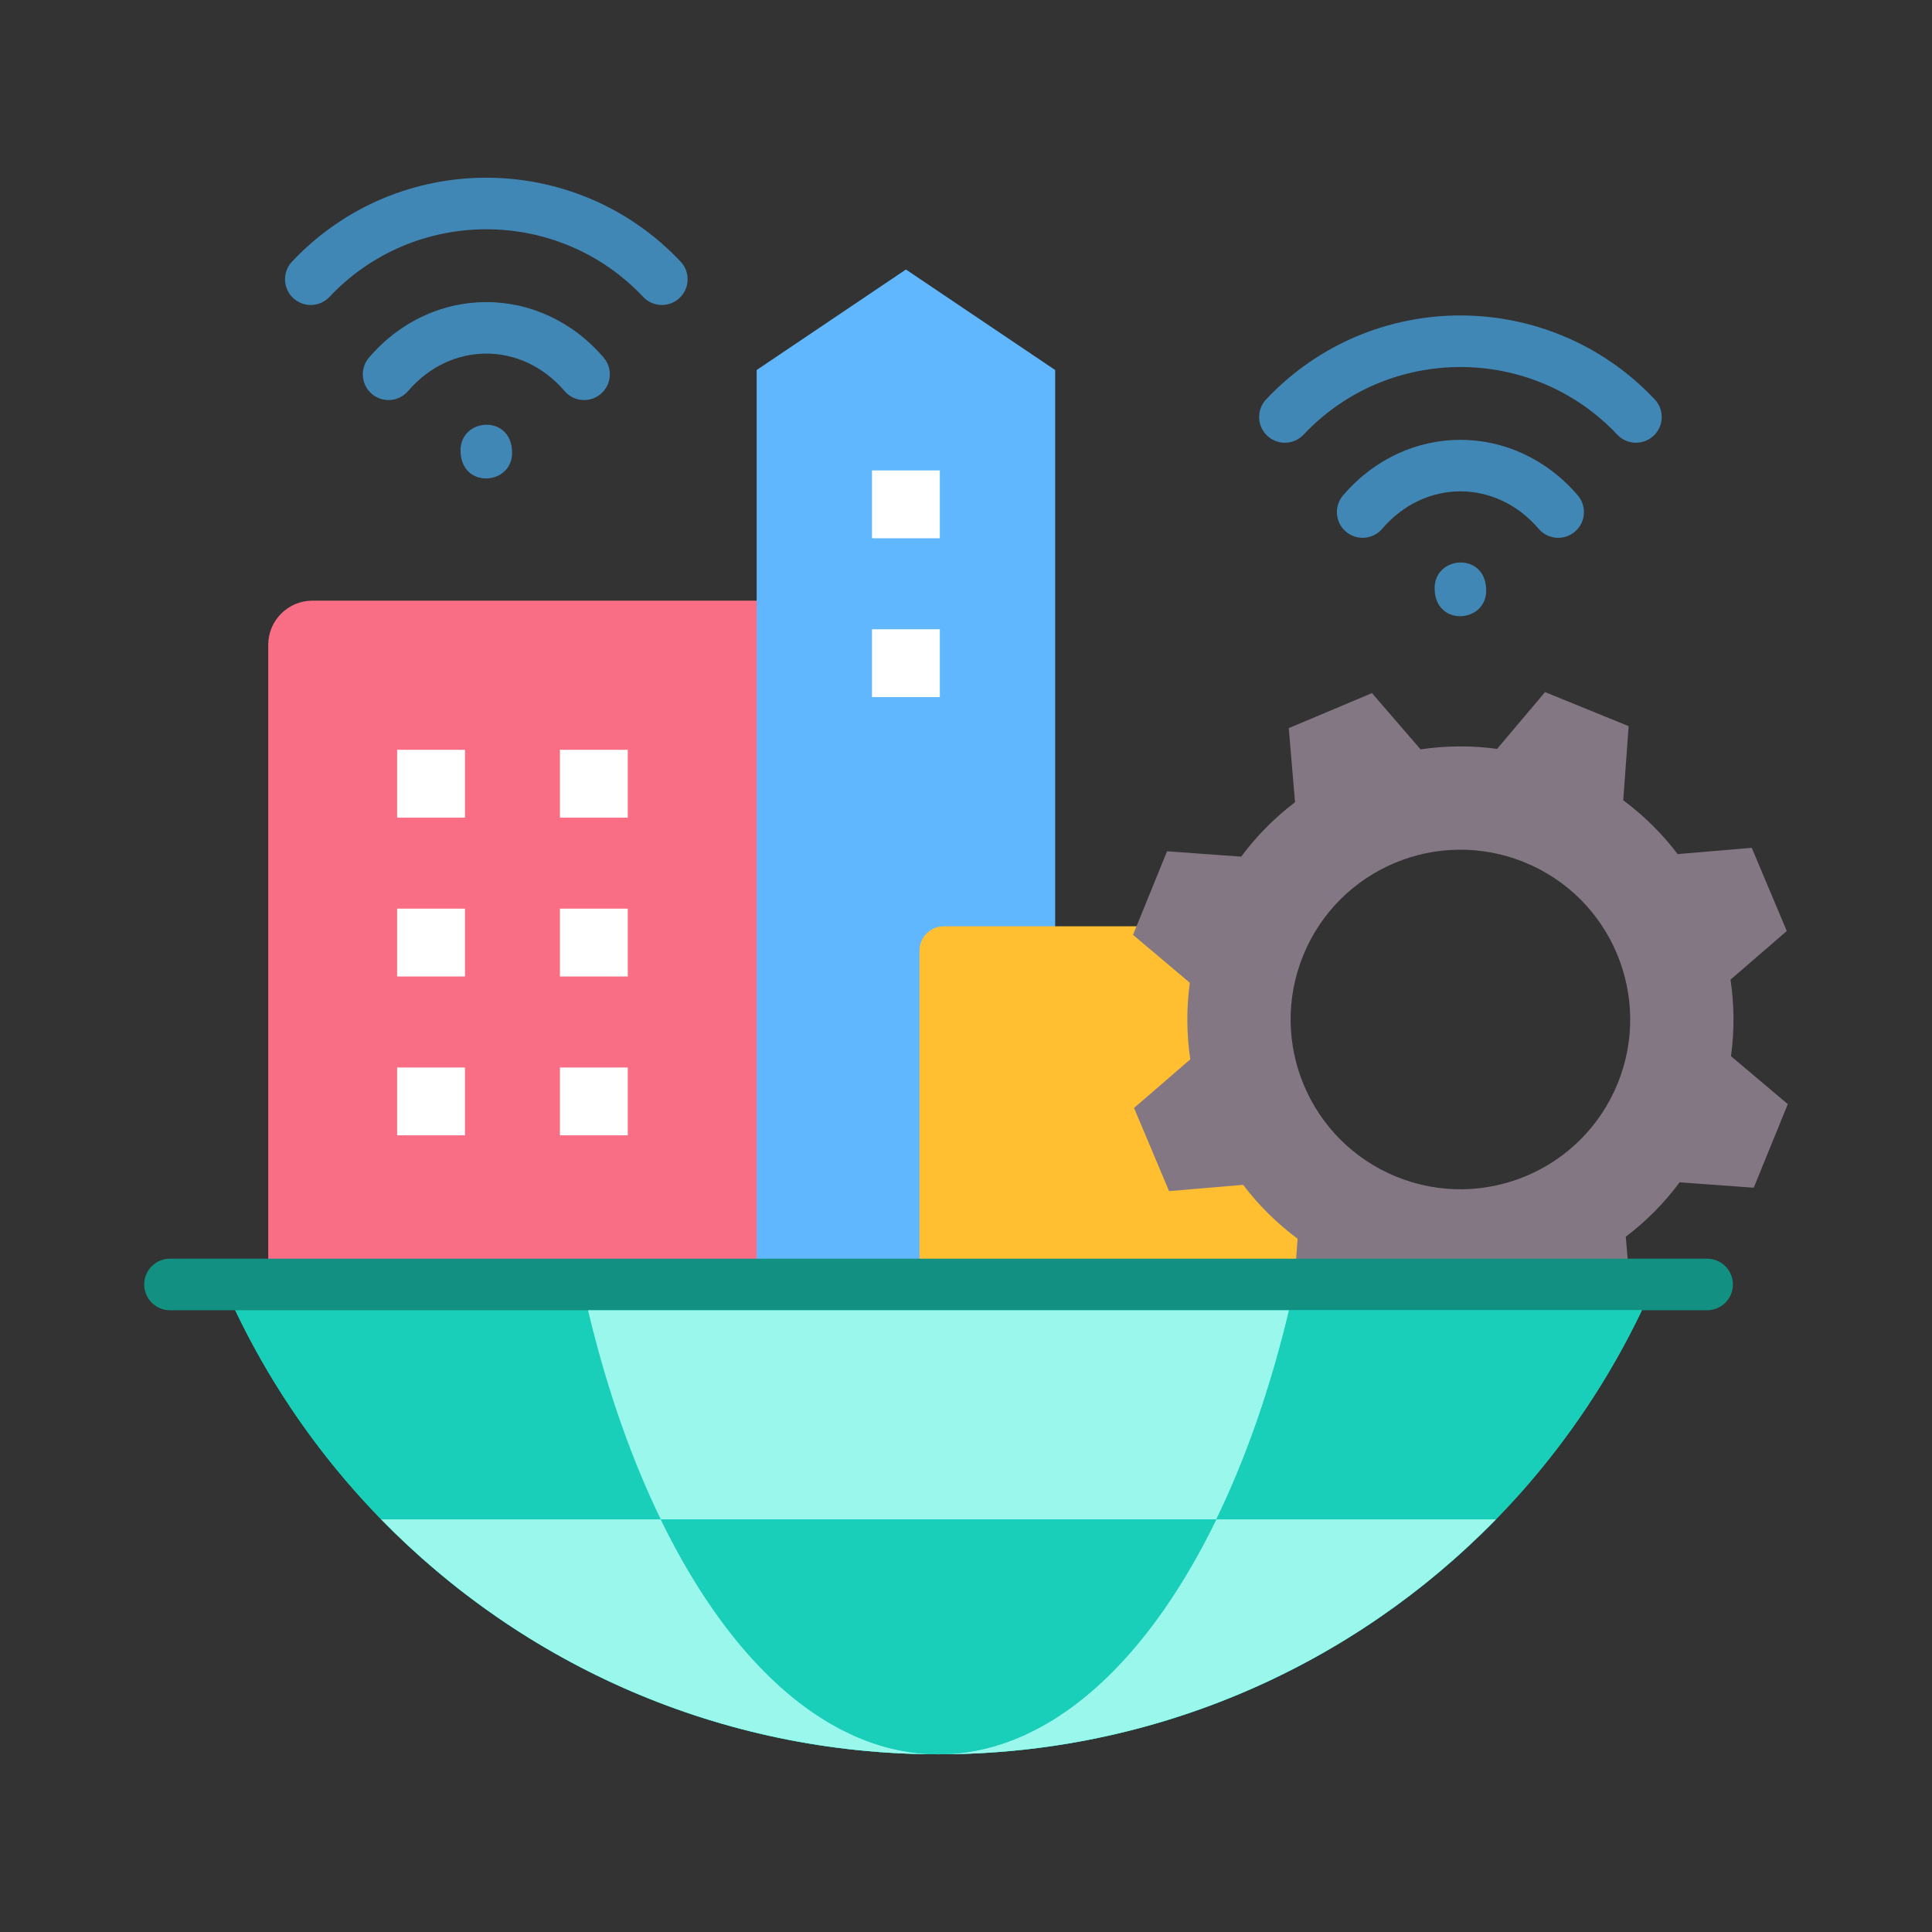
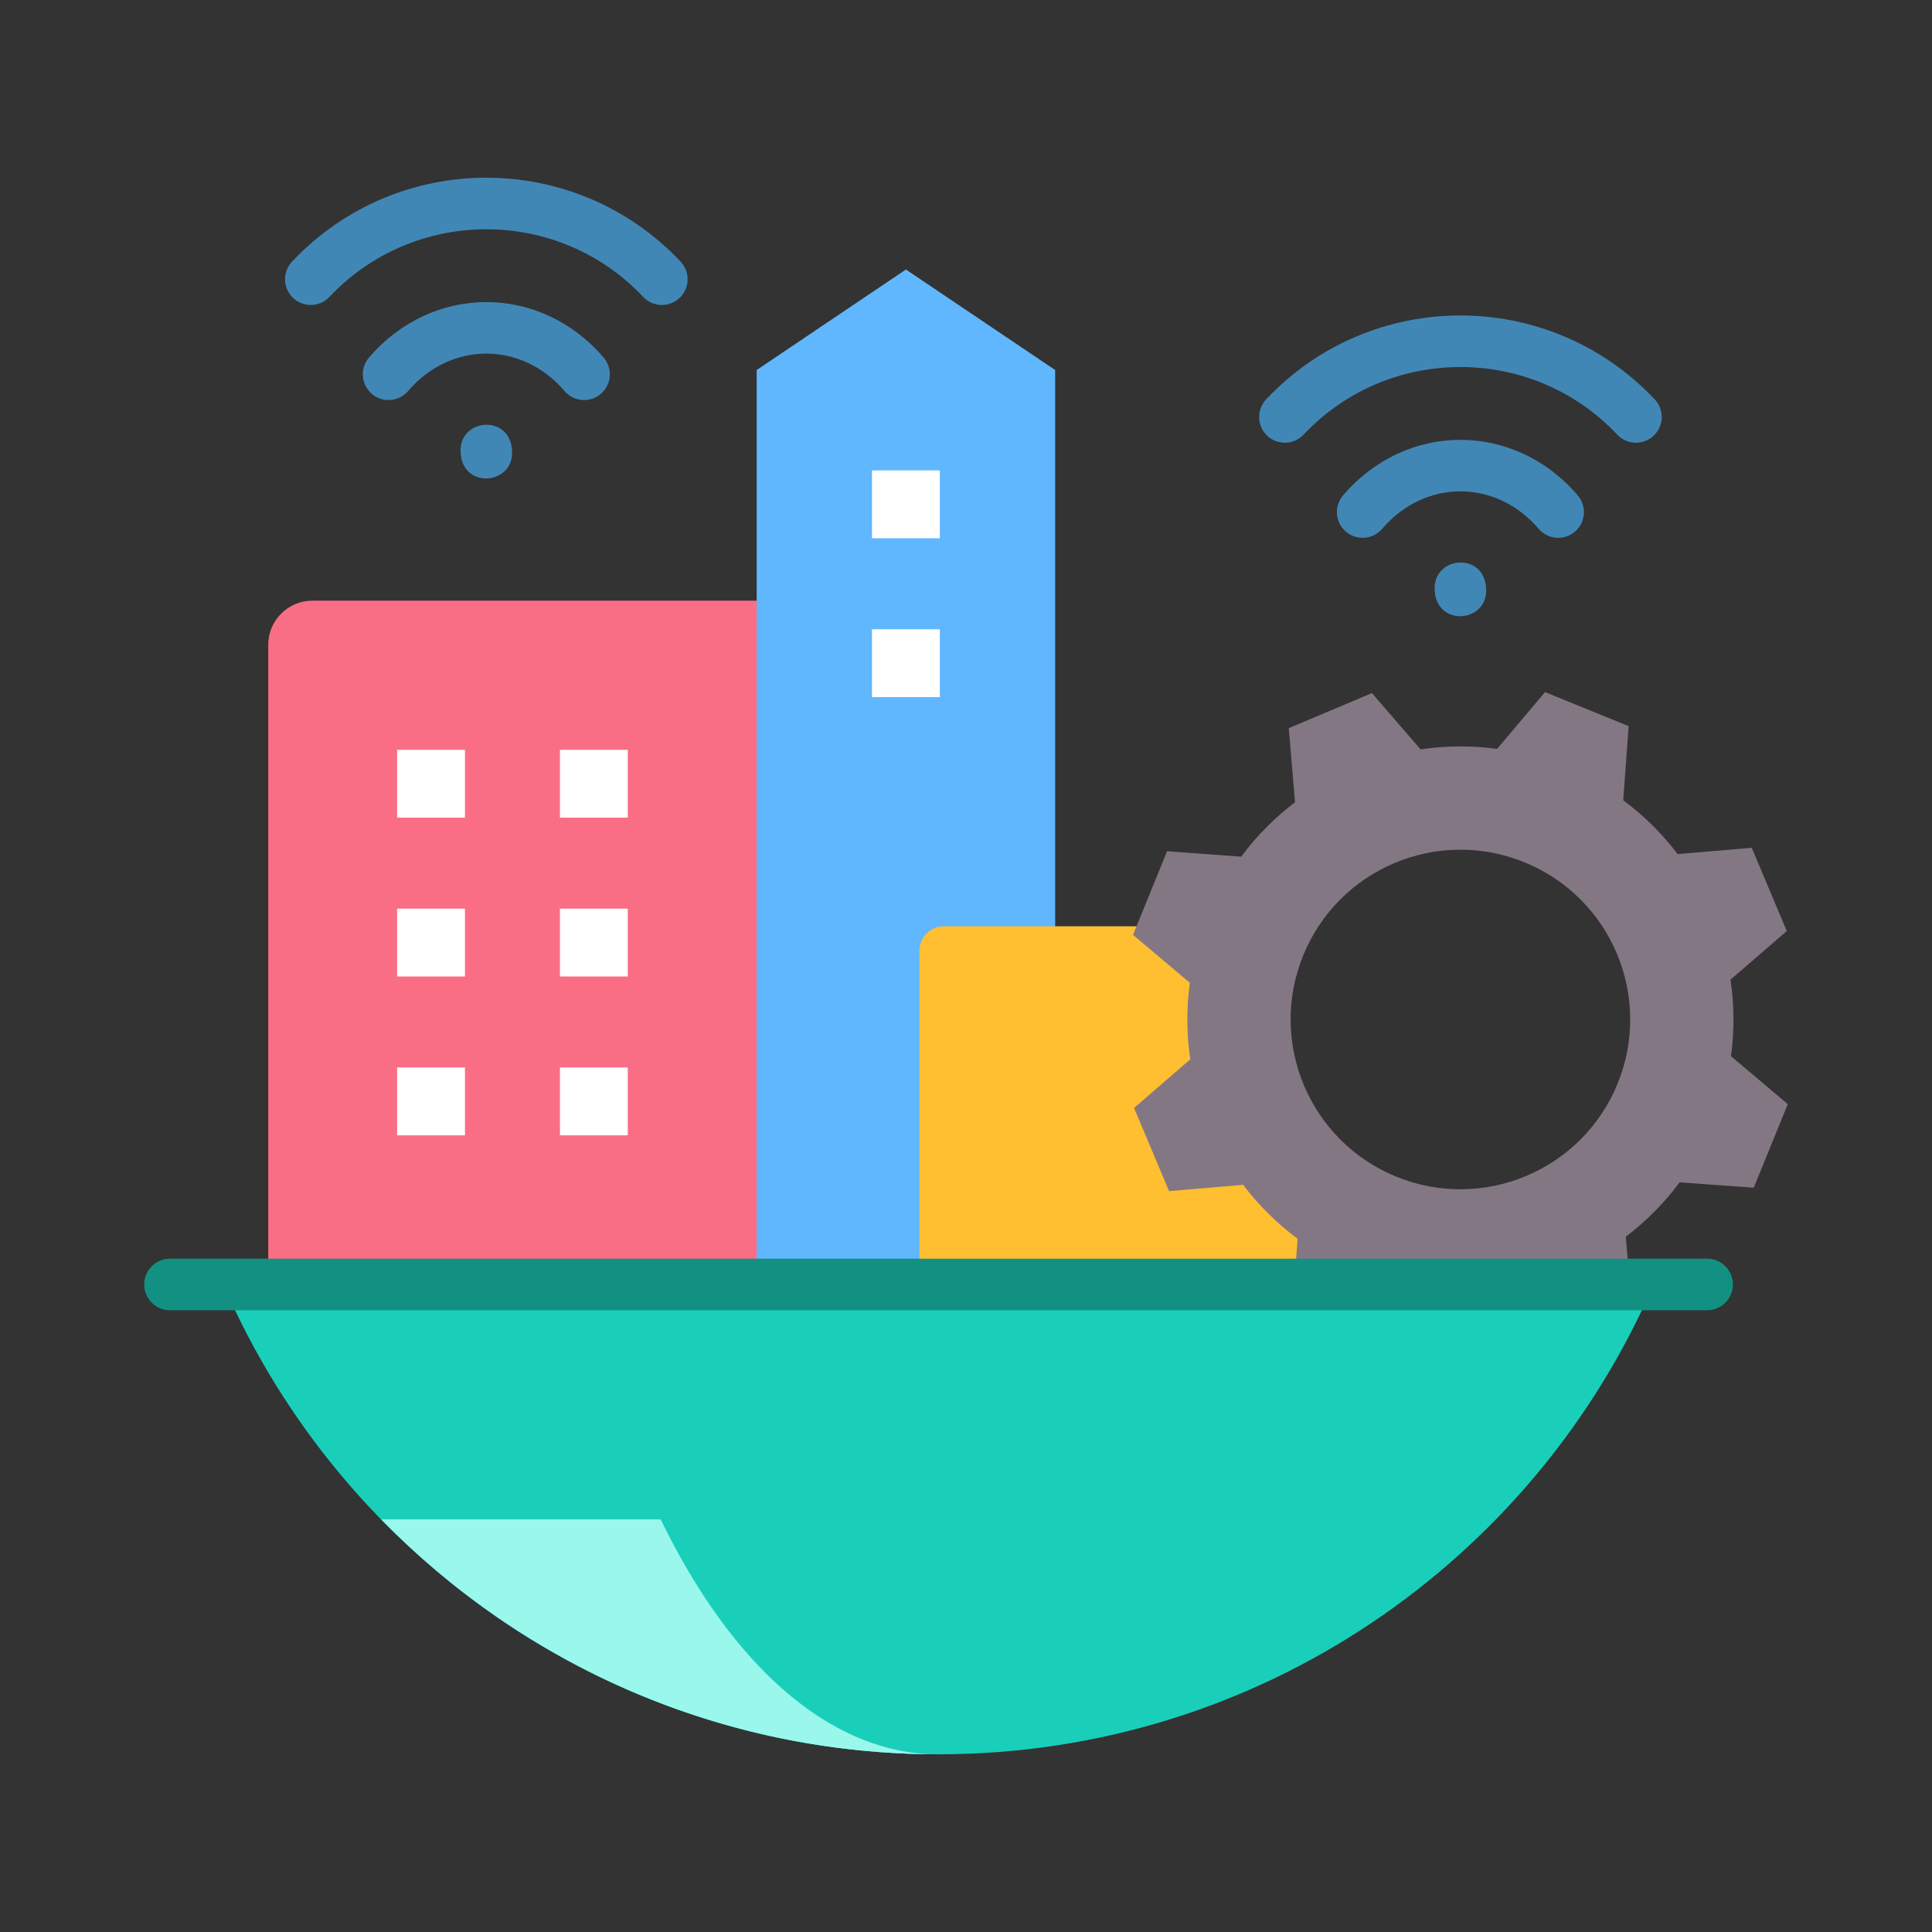
<svg xmlns="http://www.w3.org/2000/svg" id="Layer_1" enable-background="new 0 0 500 500" viewBox="0 0 500 500">
  <rect x="0" y="0" width="500" height="500" fill="#333333" stroke="none" />
  <g clip-rule="evenodd" fill-rule="evenodd">
    <path d="m80.832 155.451h125.528v186.096h-136.939v-174.685c0-6.276 5.135-11.411 11.411-11.411z" fill="#fa6e85" />
    <path d="m273.074 95.76v245.787h-77.248v-245.787l38.624-26.012z" fill="#60b7fe" />
    <path d="m244.253 239.721h70.798l9.56 12.821c-5.872 28.592 14.547 55.854 43.483 58.316l8.348 11.196v19.493h-138.48v-95.535c-.001-3.46 2.83-6.291 6.291-6.291z" fill="#ffbf31" />
    <path d="m225.672 121.745h17.557v17.556h-17.557zm-80.759 154.521h17.556v17.556h-17.556zm-42.135 0h17.556v17.556h-17.556zm42.135-41.109h17.556v17.556h-17.556zm-42.135 0h17.556v17.556h-17.556zm42.135-41.108h17.556v17.556h-17.556zm-42.135 0h17.556v17.556h-17.556zm122.894-31.195h17.557v17.556h-17.557z" fill="#fff" />
    <path d="m367.641 193.936-12.582-14.558-21.527 9.065 1.622 19.174c-5.221 3.966-9.927 8.687-13.932 14.086l-19.183-1.397-8.812 21.632 14.698 12.405c-.907 6.66-.84 13.325.123 19.811l-14.559 12.583 9.065 21.527 19.174-1.622c3.966 5.221 8.686 9.929 14.086 13.933l-1.396 19.181 21.632 8.812 12.405-14.698c6.66.907 13.325.84 19.811-.123l12.583 14.559 21.527-9.065-1.622-19.174c5.222-3.967 9.929-8.686 13.934-14.086l19.18 1.397 8.812-21.632-14.698-12.405c.907-6.66.84-13.325-.123-19.811l14.559-12.583-9.065-21.527-19.174 1.622c-3.966-5.221-8.686-9.929-14.086-13.934l1.397-19.181-21.632-8.812-12.404 14.697c-6.661-.908-13.327-.84-19.813.124zm26.888 29.219c22.471 9.154 33.267 34.791 24.113 57.262s-34.791 33.267-57.262 24.113c-22.472-9.154-33.267-34.791-24.113-57.262s34.791-33.267 57.262-24.113z" fill="#847784" />
    <path d="m428.241 103.359c2.52 2.678 2.391 6.891-.286 9.41-2.678 2.519-6.891 2.391-9.41-.287-21.975-23.327-59.204-23.327-81.179 0-2.52 2.678-6.732 2.806-9.41.287-2.677-2.519-2.806-6.732-.286-9.41 27.291-28.971 73.271-28.942 100.571 0zm-252.094-35.651c2.519 2.678 2.391 6.891-.286 9.41-2.678 2.519-6.891 2.391-9.41-.287-21.975-23.327-59.204-23.327-81.179 0-2.519 2.678-6.732 2.806-9.41.287s-2.806-6.732-.287-9.41c27.292-28.971 73.272-28.942 100.572 0zm-56.959 48.854c0-8.487 13.346-9.417 13.346.624 0 8.487-13.346 9.417-13.346-.624zm-13.581-15.356c11.065-12.926 29.444-12.928 40.508 0 2.39 2.793 6.591 3.119 9.384.73 2.793-2.39 3.119-6.591.73-9.384-16.401-19.163-44.335-19.163-60.736 0-2.39 2.793-2.063 6.994.73 9.384s6.994 2.062 9.384-.73zm265.675 51.006c0-8.487 13.346-9.417 13.346.624 0 8.488-13.346 9.418-13.346-.624zm-13.581-15.355c11.065-12.926 29.444-12.928 40.509 0 2.389 2.793 6.591 3.119 9.384.73 2.793-2.39 3.119-6.591.73-9.384-16.401-19.163-44.336-19.163-60.737 0-2.39 2.793-2.063 6.994.73 9.384 2.792 2.389 6.994 2.062 9.384-.73z" fill="#4187b5" />
    <path d="m427.956 332.42c-30.955 71.533-102.156 121.589-185.059 121.589s-154.104-50.057-185.059-121.589z" fill="#19cfba" />
    <path d="m152.185 339.093h-91.313c32.404 67.953 101.726 114.916 182.024 114.915-28.179 0-53.646-23.288-71.886-60.794-7.728-15.891-14.101-34.225-18.825-54.121z" fill="#19cfba" />
    <path d="m43.991 339.093c-3.685 0-6.673-2.988-6.673-6.673s2.988-6.673 6.673-6.673h397.811c3.685 0 6.673 2.988 6.673 6.673s-2.988 6.673-6.673 6.673z" fill="#129182" />
-     <path d="m152.778 341.547c4.708 19.135 10.883 36.556 18.233 51.668h143.772c7.741-15.919 14.088-34.199 18.826-54.121h-181.424c.194.82.392 1.638.593 2.453z" fill="#99f7ec" />
-     <path d="m333.014 341.547c-4.708 19.135-10.883 36.556-18.232 51.668-18.24 37.506-43.707 60.794-71.885 60.795 80.3 0 149.622-46.963 182.026-114.916h-91.315c-.196.82-.393 1.638-.594 2.453z" fill="#19cfba" />
    <path d="m98.65 393.215c36.6 37.506 87.701 60.795 144.246 60.794-28.179 0-53.646-23.288-71.886-60.794z" fill="#99f7ec" />
-     <path d="m314.782 393.215c-18.24 37.506-43.707 60.794-71.885 60.795 56.546 0 107.647-23.289 144.247-60.795z" fill="#99f7ec" />
    <path d="m314.782 393.215h-143.772c39.42 81.059 104.352 81.058 143.772 0z" fill="#19cfba" />
  </g>
</svg>